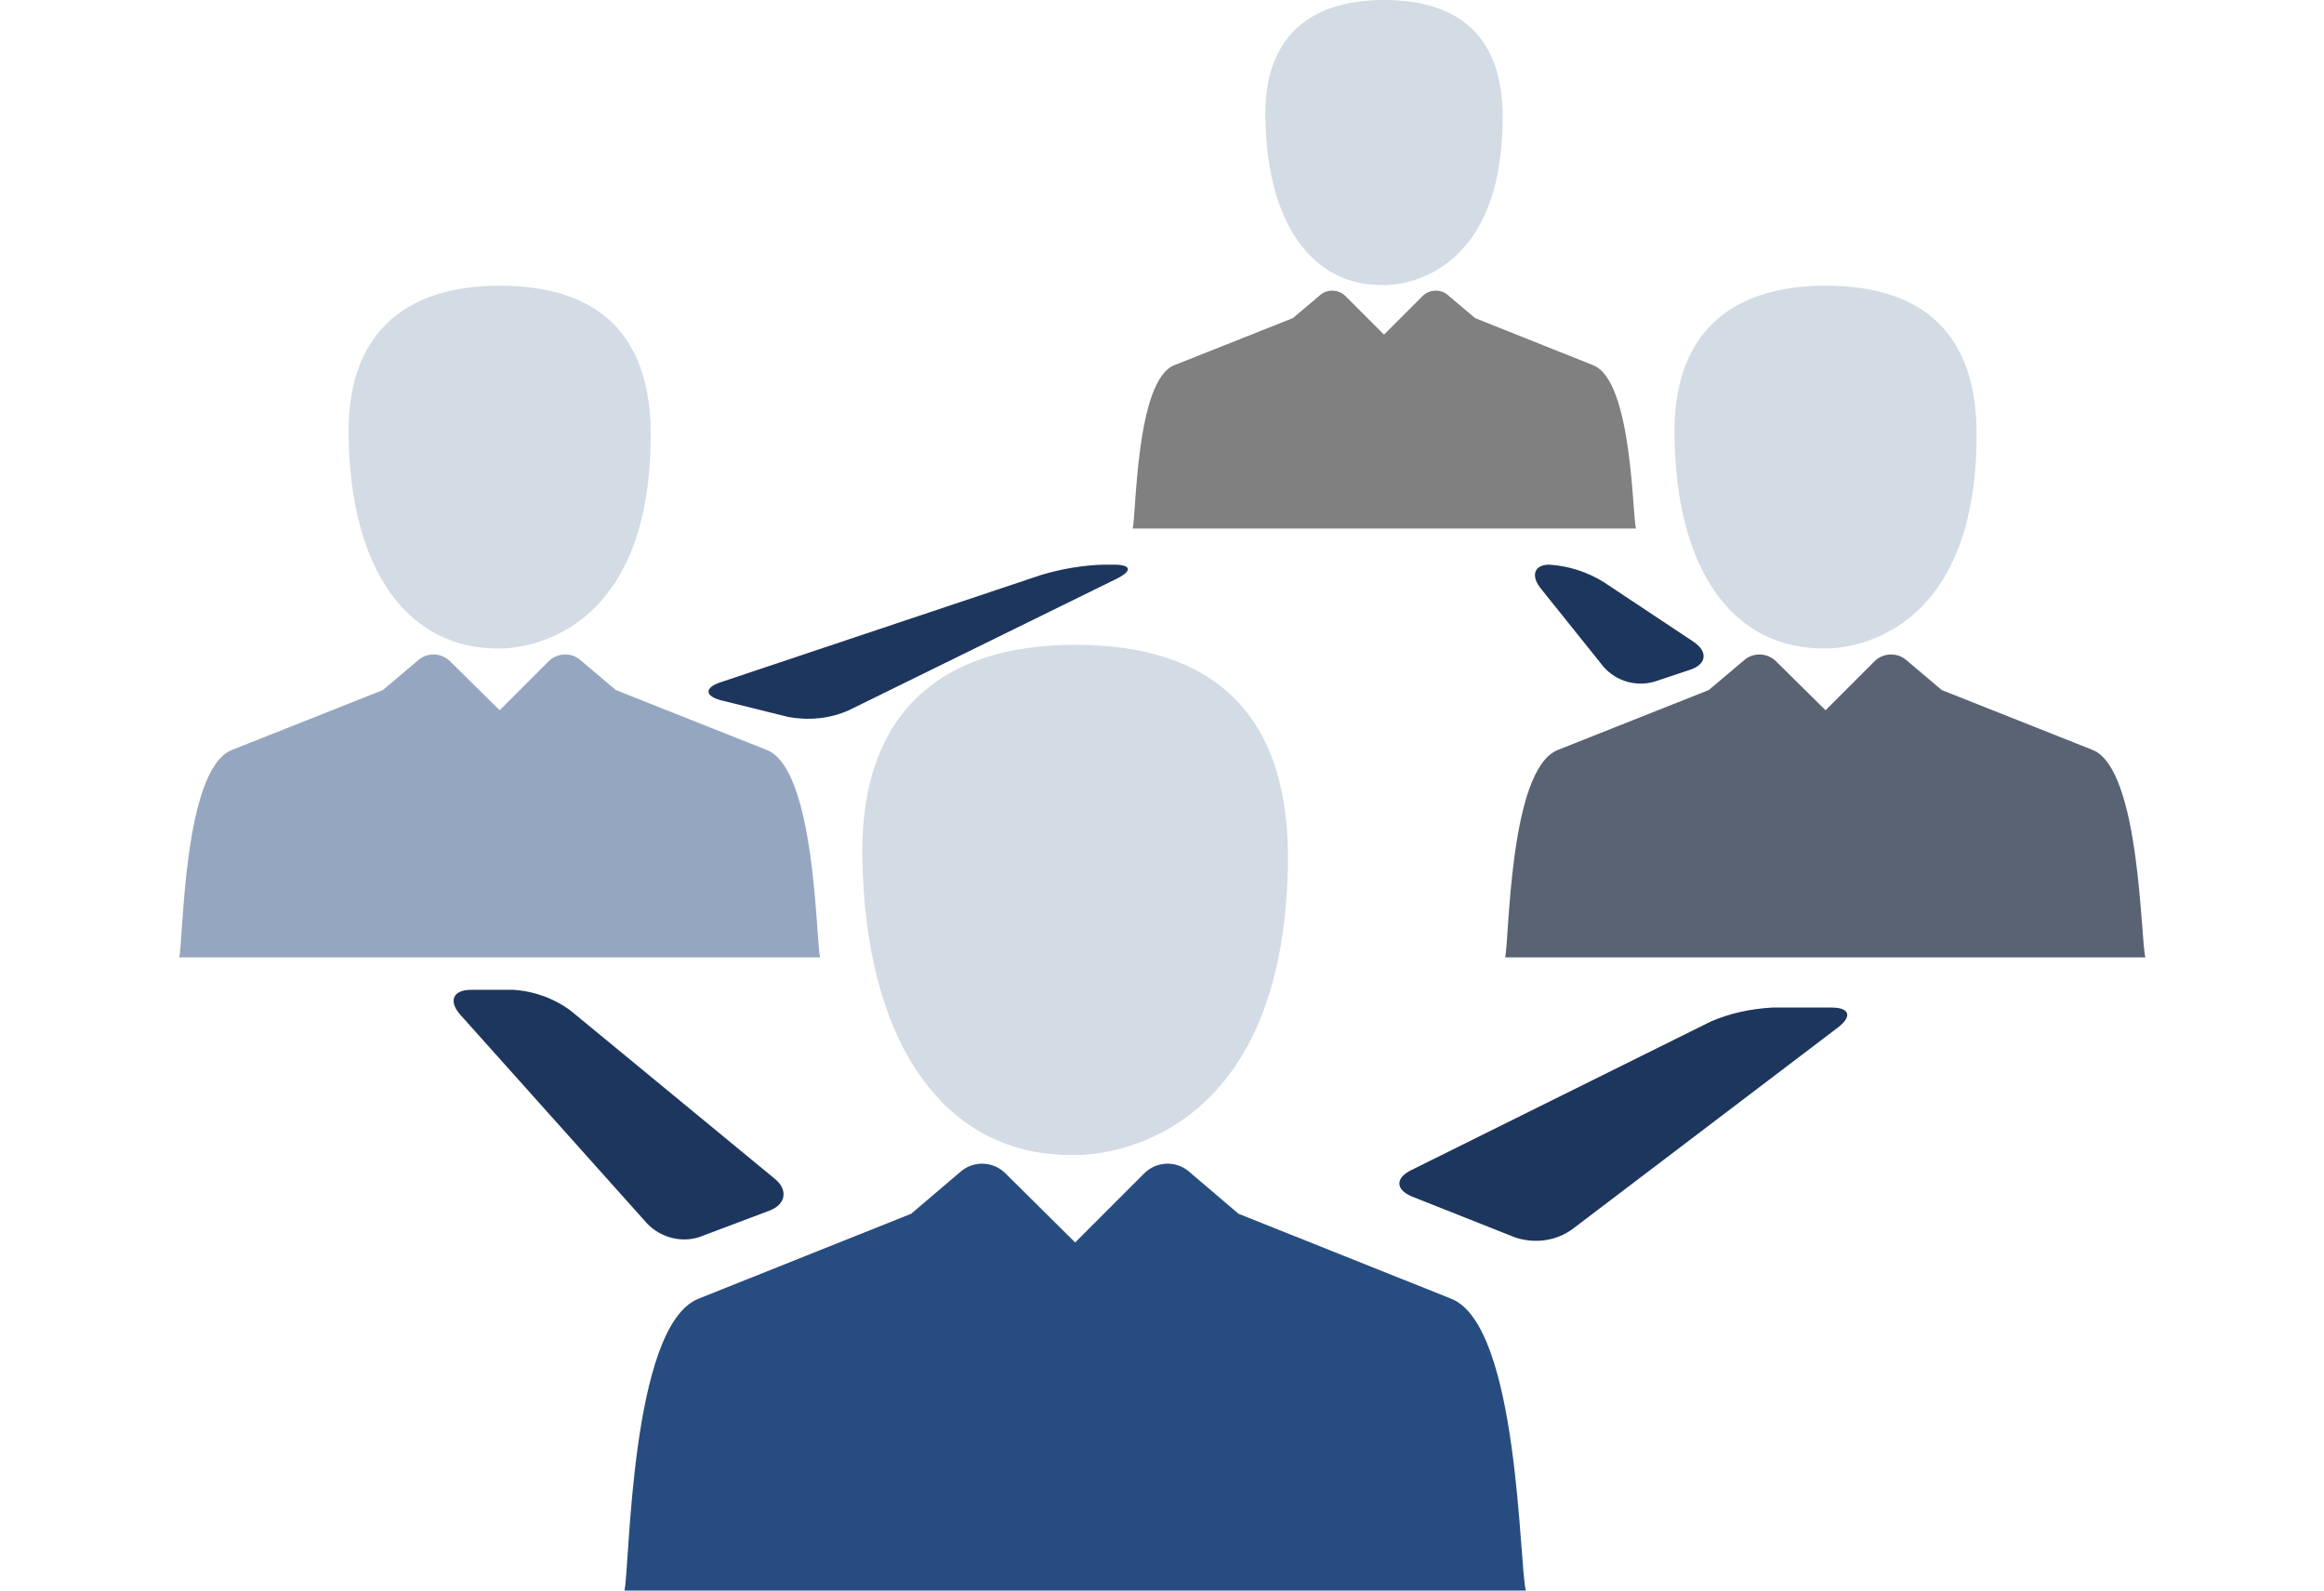
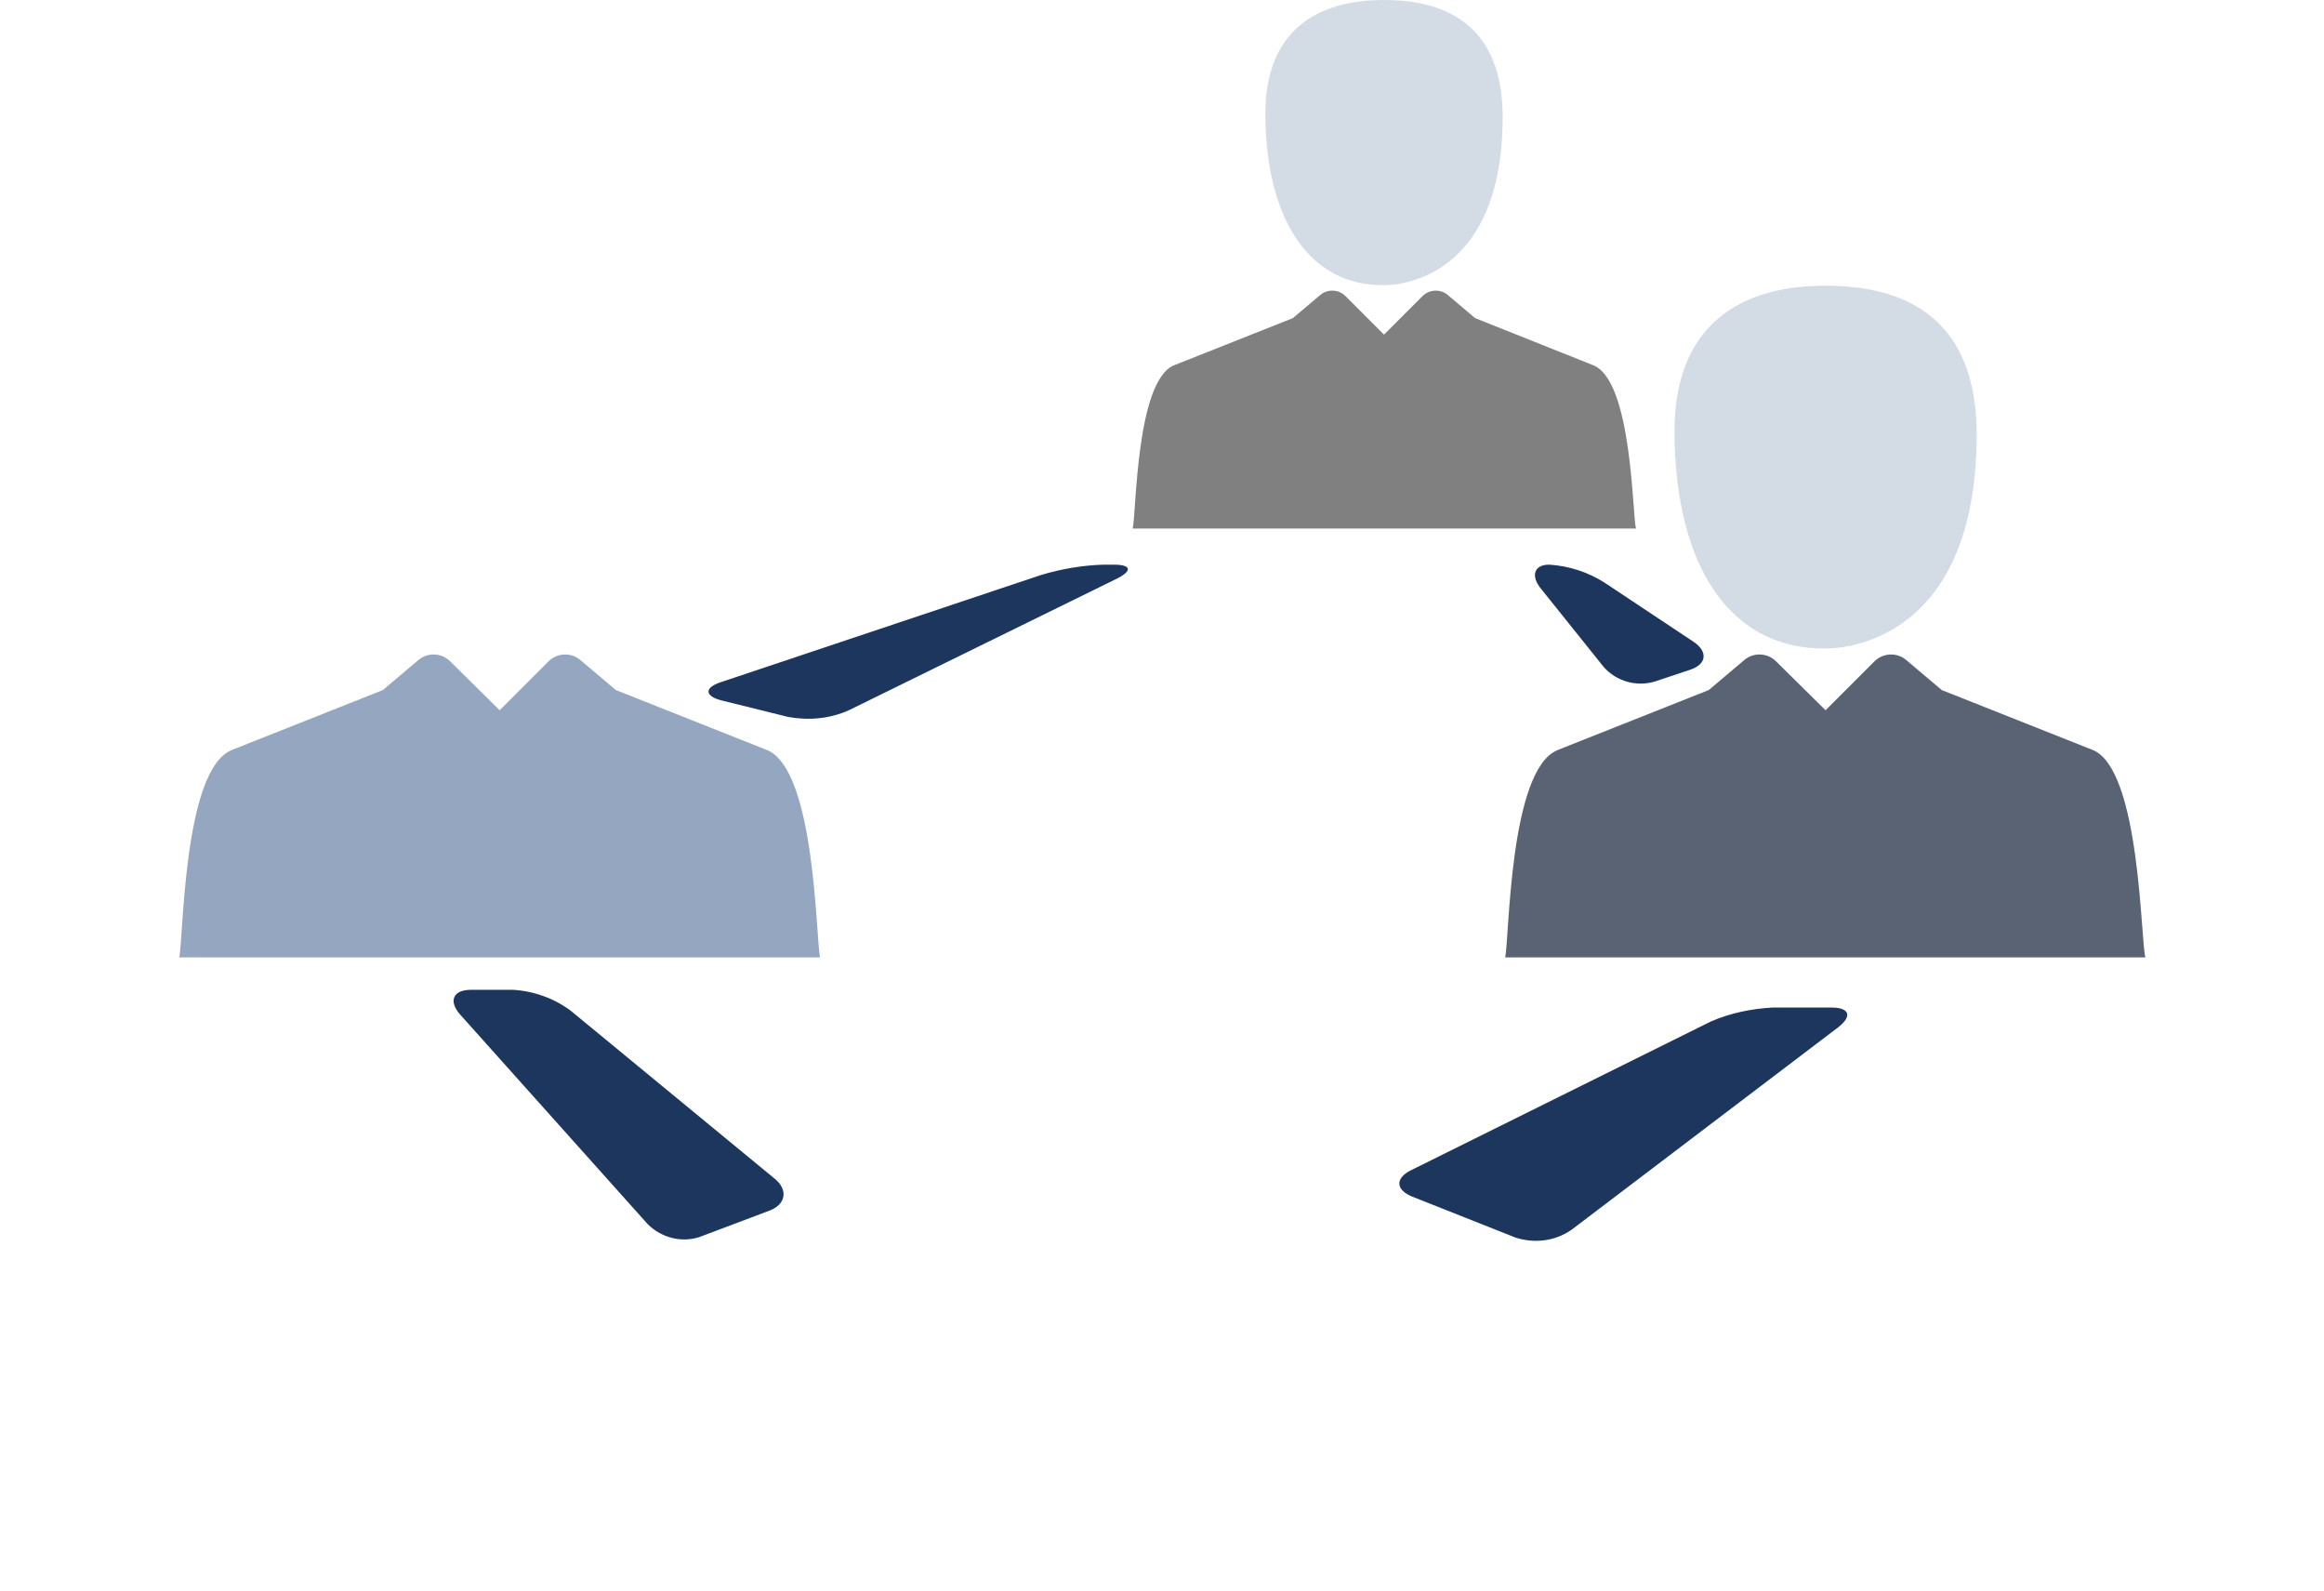
<svg xmlns="http://www.w3.org/2000/svg" width="380" height="260" viewBox="0 0 380 260">
  <path fill="#1D365D" d="M230.7 191.3c-2.6 1.3-2.5 3.2.2 4.3l16.9 6.7c3.1 1 6.5.6 9.2-1.3l43.6-33.1c2.3-1.8 1.8-3.2-1.1-3.2h-9.7c-3.5.2-6.9.9-10.1 2.3l-49 24.3zM253.3 92.3c-2.5 0-3.1 1.9-1.2 4.1l10.1 12.6c2.1 2.4 5.4 3.3 8.4 2.4l5.7-1.9c2.8-.9 3-3 .6-4.6l-14.6-9.7c-2.7-1.7-5.8-2.7-9-2.9zM125.8 197.9c2.7-1 3.1-3.4.9-5.2l-33.4-27.5c-2.7-2-6-3.2-9.4-3.4H77c-2.9 0-3.7 1.8-1.8 4l30.7 34.3c2.2 2.2 5.5 3.1 8.5 2.1l11.4-4.3zM182.6 94.6c2.6-1.3 2.4-2.3-.5-2.3h-1.6c-3.5.1-7 .7-10.3 1.7l-52.3 17.5c-2.8.9-2.7 2.3.1 3l10.9 2.7c3.3.6 6.8.3 9.9-1.1l43.8-21.5z" />
  <path opacity=".2" fill="#274C80" d="M226.3 0c-12.6 0-19.6 6.5-19.4 19.1.2 17.2 7.5 27.7 19.4 27.5 0 0 19.4.8 19.4-27.5 0-12.6-6.6-19.1-19.4-19.1z" />
  <path fill="#808081" d="M260.5 59.7L241.2 52l-4.5-3.8c-1.2-1-3-.9-4.1.2l-6.3 6.3-6.3-6.3c-1.1-1.1-2.9-1.2-4.1-.2l-4.5 3.8-19.4 7.7c-6.3 2.5-6.2 24.6-6.8 26.7h82.3c-.6-2.1-.6-24.2-7-26.7z" />
-   <path opacity=".2" fill="#274C80" d="M81.7 106s24.7 1 24.7-35c0-16-8.3-24.3-24.7-24.3-16 0-24.9 8.3-24.7 24.3.2 22 9.6 35.2 24.7 35z" />
  <path opacity=".49" fill="#274C80" d="M125.4 122.6l-24.7-9.8-5.8-4.9c-1.5-1.3-3.8-1.2-5.2.2l-8 8-8.1-8c-1.4-1.4-3.7-1.5-5.2-.2l-5.8 4.9-24.7 9.8c-8 3.2-7.9 31.3-8.6 33.9h104.8c-.7-2.5-.7-30.7-8.7-33.9z" />
-   <path opacity=".2" fill="#274C80" d="M175.8 105.4c-22.5 0-35 11.7-34.8 34.2.3 30.8 13.4 49.6 34.8 49.2 0 0 34.8 1.4 34.8-49.2-.2-22.5-11.8-34.2-34.8-34.2z" />
-   <path fill="#274C80" d="M237.3 212.3l-34.8-13.9-8.1-6.9c-2.1-1.8-5.3-1.7-7.3.3l-11.3 11.3-11.4-11.3c-2-2-5.2-2.1-7.3-.3l-8.1 6.9-34.8 13.9c-11.2 4.5-11.2 44.1-12.1 47.7h147.4c-1.1-3.6-1.1-43.3-12.2-47.7z" />
  <path opacity=".2" fill="#274C80" d="M298.5 106s24.7 1 24.7-35c0-16-8.3-24.3-24.7-24.3-16 0-24.9 8.3-24.7 24.3.2 22 9.4 35.2 24.7 35z" />
  <path fill="#5A6374" d="M342.2 122.6l-24.7-9.8-5.8-4.9c-1.5-1.3-3.8-1.2-5.2.2l-8 8-8.1-8c-1.4-1.4-3.7-1.5-5.2-.2l-5.8 4.9-24.7 9.8c-8 3.2-7.9 31.3-8.6 33.9h104.7c-.8-2.5-.8-30.7-8.6-33.9z" />
</svg>